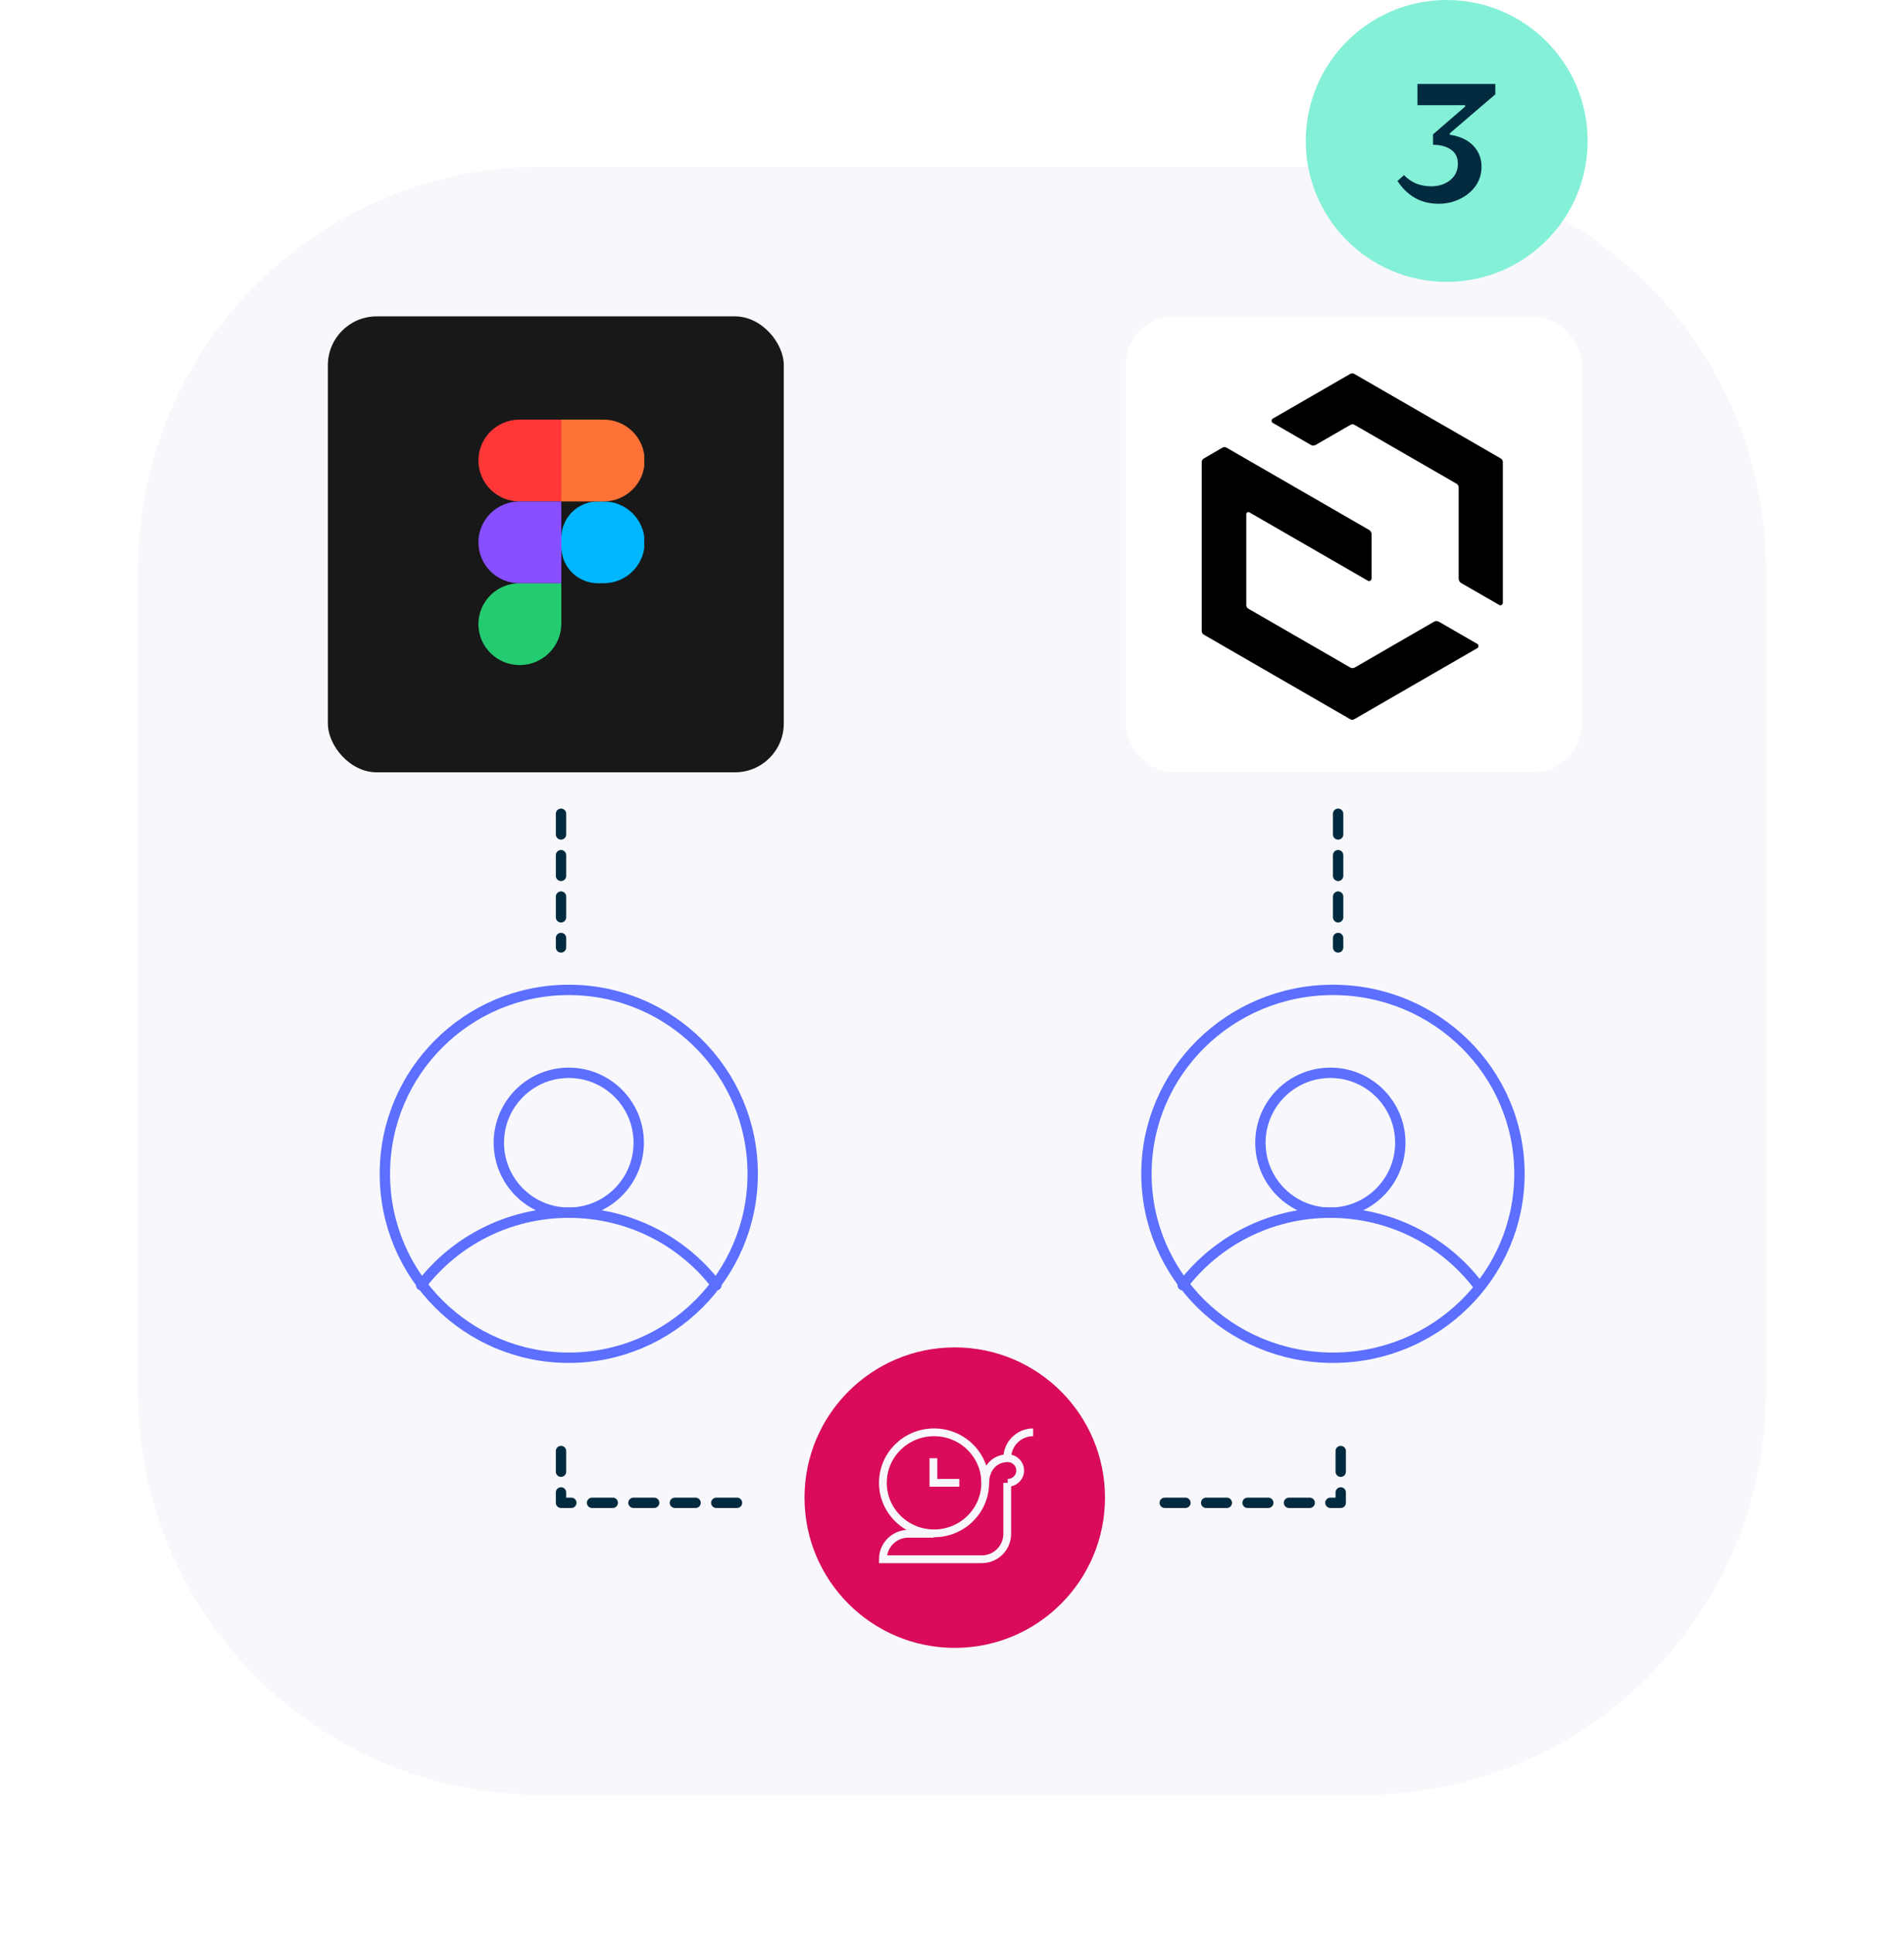
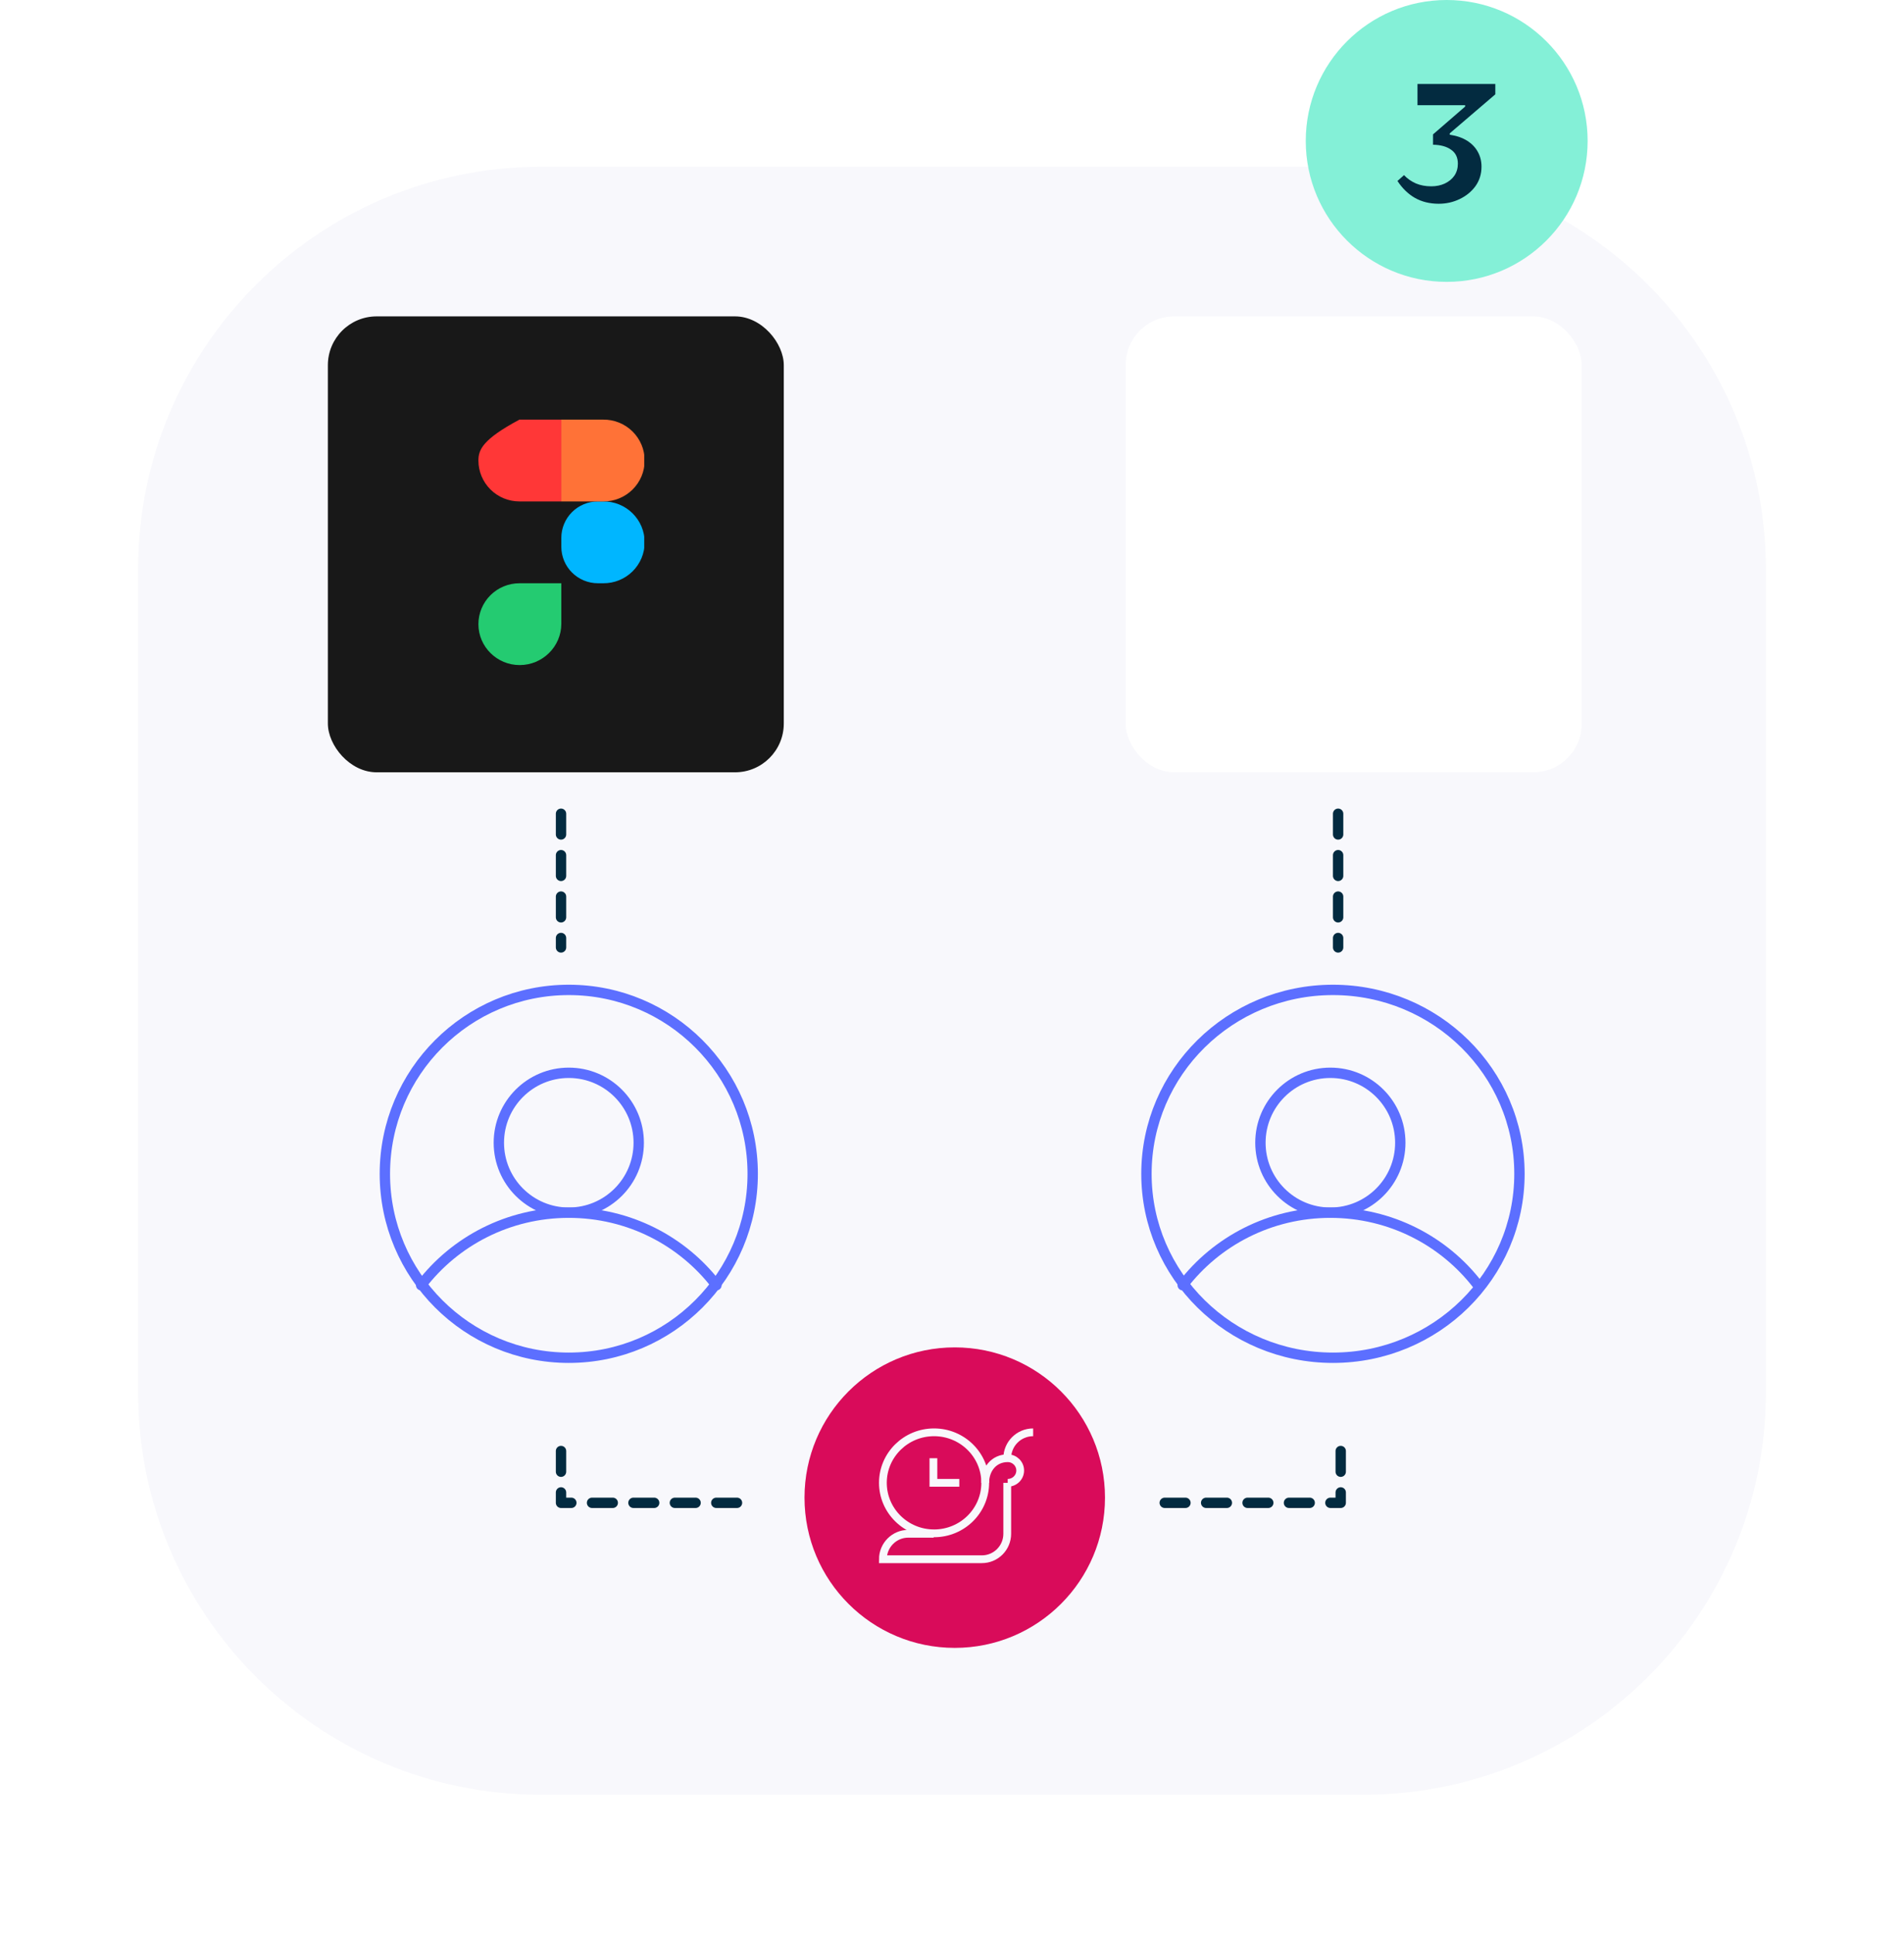
<svg xmlns="http://www.w3.org/2000/svg" width="331" height="336" viewBox="0 0 331 336" fill="none">
  <g filter="url(#filter0_d_2496_335294)">
    <path d="M24 95C24 56.34 55.34 25 94 25H237C275.66 25 307 56.34 307 95V238C307 276.66 275.66 308 237 308H94C55.34 308 24 276.66 24 238V95Z" fill="#F8F8FC" />
    <rect x="57" y="51" width="79.257" height="79.257" rx="8.478" fill="#181818" />
    <g clip-path="url(#clip0_2496_335294)">
      <path d="M97.582 89.508C97.582 87.826 98.252 86.214 99.445 85.025C100.637 83.837 102.255 83.169 103.941 83.169H104.861C105.804 83.158 106.74 83.335 107.615 83.687C108.49 84.04 109.285 84.562 109.956 85.224C110.627 85.885 111.159 86.673 111.523 87.541C111.886 88.409 112.073 89.34 112.073 90.281C112.073 91.221 111.886 92.153 111.523 93.021C111.159 93.889 110.627 94.676 109.956 95.338C109.285 95.999 108.49 96.521 107.615 96.874C106.74 97.227 105.804 97.403 104.861 97.393H103.941C102.255 97.392 100.638 96.724 99.445 95.536C98.253 94.347 97.583 92.735 97.583 91.054L97.582 89.508Z" fill="#00B6FF" />
      <path d="M83.17 104.506C83.17 102.62 83.921 100.811 85.259 99.477C86.597 98.143 88.412 97.394 90.304 97.394H97.582V104.433C97.582 108.401 94.32 111.617 90.34 111.617C86.4 111.617 83.17 108.433 83.17 104.506Z" fill="#24CB71" />
      <path d="M97.582 68.945V83.169H104.861C105.804 83.179 106.74 83.003 107.615 82.65C108.49 82.297 109.285 81.775 109.956 81.114C110.627 80.452 111.159 79.665 111.523 78.797C111.886 77.929 112.073 76.998 112.073 76.057C112.073 75.116 111.886 74.185 111.523 73.317C111.159 72.449 110.627 71.661 109.956 71C109.285 70.339 108.49 69.816 107.615 69.464C106.74 69.111 105.804 68.935 104.861 68.945H97.582Z" fill="#FF7237" />
-       <path d="M83.17 76.056C83.17 77.943 83.921 79.752 85.259 81.086C86.597 82.42 88.412 83.169 90.304 83.169H97.582V68.945H90.304C88.412 68.945 86.597 69.694 85.26 71.028C83.922 72.362 83.17 74.17 83.17 76.056Z" fill="#FF3737" />
-       <path d="M83.17 90.281C83.17 92.168 83.921 93.977 85.259 95.31C86.597 96.644 88.412 97.394 90.304 97.394H97.582V83.17H90.304C88.412 83.17 86.597 83.919 85.26 85.252C83.922 86.586 83.17 88.395 83.17 90.281Z" fill="#874FFF" />
+       <path d="M83.17 76.056C83.17 77.943 83.921 79.752 85.259 81.086C86.597 82.42 88.412 83.169 90.304 83.169H97.582V68.945H90.304C83.922 72.362 83.17 74.17 83.17 76.056Z" fill="#FF3737" />
    </g>
    <rect x="195.7" y="51" width="79.257" height="79.257" rx="8.399" fill="white" />
-     <path d="M234.763 112.052L217.02 101.816C216.805 101.687 216.661 101.457 216.661 101.199V85.379C216.661 85.107 216.963 84.934 217.192 85.064L237.792 96.95C238.079 97.122 238.438 96.907 238.438 96.576V88.868C238.438 88.566 238.28 88.279 238.007 88.121L213.23 73.823C213.015 73.694 212.728 73.694 212.512 73.823L209.268 75.704C209.053 75.833 208.909 76.063 208.909 76.321V105.706C208.909 105.965 209.053 106.195 209.268 106.324L234.72 121.024C234.935 121.153 235.222 121.153 235.438 121.024L256.813 108.678C257.1 108.506 257.1 108.104 256.813 107.932L250.152 104.084C249.879 103.926 249.563 103.926 249.291 104.084L235.495 112.052C235.28 112.181 234.993 112.181 234.777 112.052H234.763Z" fill="black" />
-     <path d="M260.89 75.689L235.438 61.004C235.222 60.875 234.935 60.875 234.72 61.004L221.269 68.77C220.982 68.942 220.982 69.344 221.269 69.517L227.872 73.335C228.145 73.493 228.461 73.493 228.734 73.335L234.763 69.861C234.978 69.732 235.265 69.732 235.481 69.861L253.224 80.097C253.439 80.226 253.583 80.455 253.583 80.714V96.605C253.583 96.907 253.741 97.194 254.013 97.352L260.617 101.156C260.904 101.328 261.263 101.113 261.263 100.783V76.321C261.263 76.063 261.119 75.833 260.904 75.704L260.89 75.689Z" fill="black" />
    <path d="M98.88 232.03C116.538 232.03 130.853 217.715 130.853 200.057C130.853 182.399 116.538 168.084 98.88 168.084C81.222 168.084 66.907 182.399 66.907 200.057C66.907 217.715 81.222 232.03 98.88 232.03Z" stroke="#5C6FFF" stroke-width="1.801" stroke-miterlimit="10" stroke-linecap="round" stroke-linejoin="round" />
    <path d="M231.726 232.03C249.633 232.03 264.149 217.715 264.149 200.057C264.149 182.399 249.633 168.084 231.726 168.084C213.819 168.084 199.303 182.399 199.303 200.057C199.303 217.715 213.819 232.03 231.726 232.03Z" stroke="#5C6FFF" stroke-width="1.801" stroke-miterlimit="10" stroke-linecap="round" stroke-linejoin="round" />
    <path d="M98.88 206.812C105.596 206.812 111.039 201.368 111.039 194.653C111.039 187.938 105.596 182.495 98.88 182.495C92.165 182.495 86.722 187.938 86.722 194.653C86.722 201.368 92.165 206.812 98.88 206.812Z" stroke="#5C6FFF" stroke-width="1.801" stroke-miterlimit="10" stroke-linecap="round" stroke-linejoin="round" />
    <path d="M231.276 206.812C237.991 206.812 243.435 201.368 243.435 194.653C243.435 187.938 237.991 182.495 231.276 182.495C224.561 182.495 219.117 187.938 219.117 194.653C219.117 201.368 224.561 206.812 231.276 206.812Z" stroke="#5C6FFF" stroke-width="1.801" stroke-miterlimit="10" stroke-linecap="round" stroke-linejoin="round" />
    <path d="M124.549 219.421C118.695 211.765 109.377 206.812 98.88 206.812C88.384 206.812 79.065 211.765 73.212 219.421" stroke="#5C6FFF" stroke-width="1.801" stroke-miterlimit="10" stroke-linecap="round" stroke-linejoin="round" />
    <path d="M256.944 219.421C251.091 211.765 241.773 206.812 231.276 206.812C220.779 206.812 211.461 211.765 205.607 219.421" stroke="#5C6FFF" stroke-width="1.801" stroke-miterlimit="10" stroke-linecap="round" stroke-linejoin="round" />
    <path d="M97.529 248.242V257.248H130.403" stroke="#032B40" stroke-width="1.801" stroke-miterlimit="10" stroke-linecap="round" stroke-linejoin="round" stroke-dasharray="3.6 3.6" />
    <path d="M233.077 248.242V257.248H200.203" stroke="#032B40" stroke-width="1.801" stroke-miterlimit="10" stroke-linecap="round" stroke-linejoin="round" stroke-dasharray="3.6 3.6" />
    <line x1="97.53" y1="137.462" x2="97.53" y2="160.702" stroke="#032B40" stroke-width="1.801" stroke-miterlimit="10" stroke-linecap="round" stroke-linejoin="round" stroke-dasharray="3.6 3.6" />
    <line x1="232.626" y1="137.462" x2="232.626" y2="160.702" stroke="#032B40" stroke-width="1.801" stroke-miterlimit="10" stroke-linecap="round" stroke-linejoin="round" stroke-dasharray="3.6 3.6" />
    <circle cx="165.978" cy="256.348" r="26.119" fill="#D90B5A" />
    <path d="M175.103 253.773V262.629C175.103 265.075 173.128 267.058 170.692 267.058H153.487C153.487 264.612 155.462 262.629 157.899 262.629H162.31" stroke="#F8F8FC" stroke-width="1.351" stroke-miterlimit="10" />
    <path d="M175.184 253.773C176.383 253.773 177.355 252.815 177.355 251.634C177.355 250.453 176.383 249.495 175.184 249.495C172.785 249.495 171.275 251.41 171.275 253.773" stroke="#F8F8FC" stroke-width="1.351" stroke-miterlimit="10" />
    <path d="M162.381 262.555C167.293 262.555 171.275 258.623 171.275 253.773C171.275 248.923 167.293 244.992 162.381 244.992C157.469 244.992 153.487 248.923 153.487 253.773C153.487 258.623 157.469 262.555 162.381 262.555Z" stroke="#F8F8FC" stroke-width="1.351" stroke-miterlimit="10" />
    <path d="M162.268 249.495V253.773H166.771" stroke="#F8F8FC" stroke-width="1.351" stroke-miterlimit="10" />
    <path d="M179.606 244.992C177.119 244.992 175.103 247.008 175.103 249.495" stroke="#F8F8FC" stroke-width="1.351" stroke-miterlimit="10" />
  </g>
  <circle cx="251.5" cy="24.5" r="24.5" fill="#84F0D7" />
  <path d="M250.112 35.42C248.552 35.42 247.172 35.08 245.972 34.4C244.792 33.72 243.782 32.74 242.942 31.46L244.082 30.44C244.642 31.04 245.322 31.52 246.122 31.88C246.922 32.22 247.822 32.39 248.822 32.39C249.682 32.39 250.462 32.23 251.162 31.91C251.882 31.57 252.442 31.11 252.842 30.53C253.242 29.93 253.442 29.24 253.442 28.46C253.442 27.38 253.052 26.57 252.272 26.03C251.492 25.47 250.442 25.18 249.122 25.16V23.36L254.702 18.53V18.29H246.422V14.6H259.952V16.4L252.032 23.18V23.42C253.232 23.6 254.242 23.95 255.062 24.47C255.882 24.99 256.502 25.64 256.922 26.42C257.342 27.18 257.552 28.03 257.552 28.97C257.552 30.25 257.202 31.38 256.502 32.36C255.802 33.32 254.882 34.07 253.742 34.61C252.622 35.15 251.412 35.42 250.112 35.42Z" fill="#032B40" />
  <defs>
    <filter id="filter0_d_2496_335294" x="0" y="5" width="331" height="331" filterUnits="userSpaceOnUse" color-interpolation-filters="sRGB">
      <feFlood flood-opacity="0" result="BackgroundImageFix" />
      <feColorMatrix in="SourceAlpha" type="matrix" values="0 0 0 0 0 0 0 0 0 0 0 0 0 0 0 0 0 0 127 0" result="hardAlpha" />
      <feOffset dy="4" />
      <feGaussianBlur stdDeviation="12" />
      <feComposite in2="hardAlpha" operator="out" />
      <feColorMatrix type="matrix" values="0 0 0 0 0.902 0 0 0 0 0.906 0 0 0 0 0.929 0 0 0 1 0" />
      <feBlend mode="normal" in2="BackgroundImageFix" result="effect1_dropShadow_2496_335294" />
      <feBlend mode="normal" in="SourceGraphic" in2="effect1_dropShadow_2496_335294" result="shape" />
    </filter>
    <clipPath id="clip0_2496_335294">
      <rect width="28.825" height="42.672" fill="white" transform="translate(83.17 68.945)" />
    </clipPath>
  </defs>
</svg>